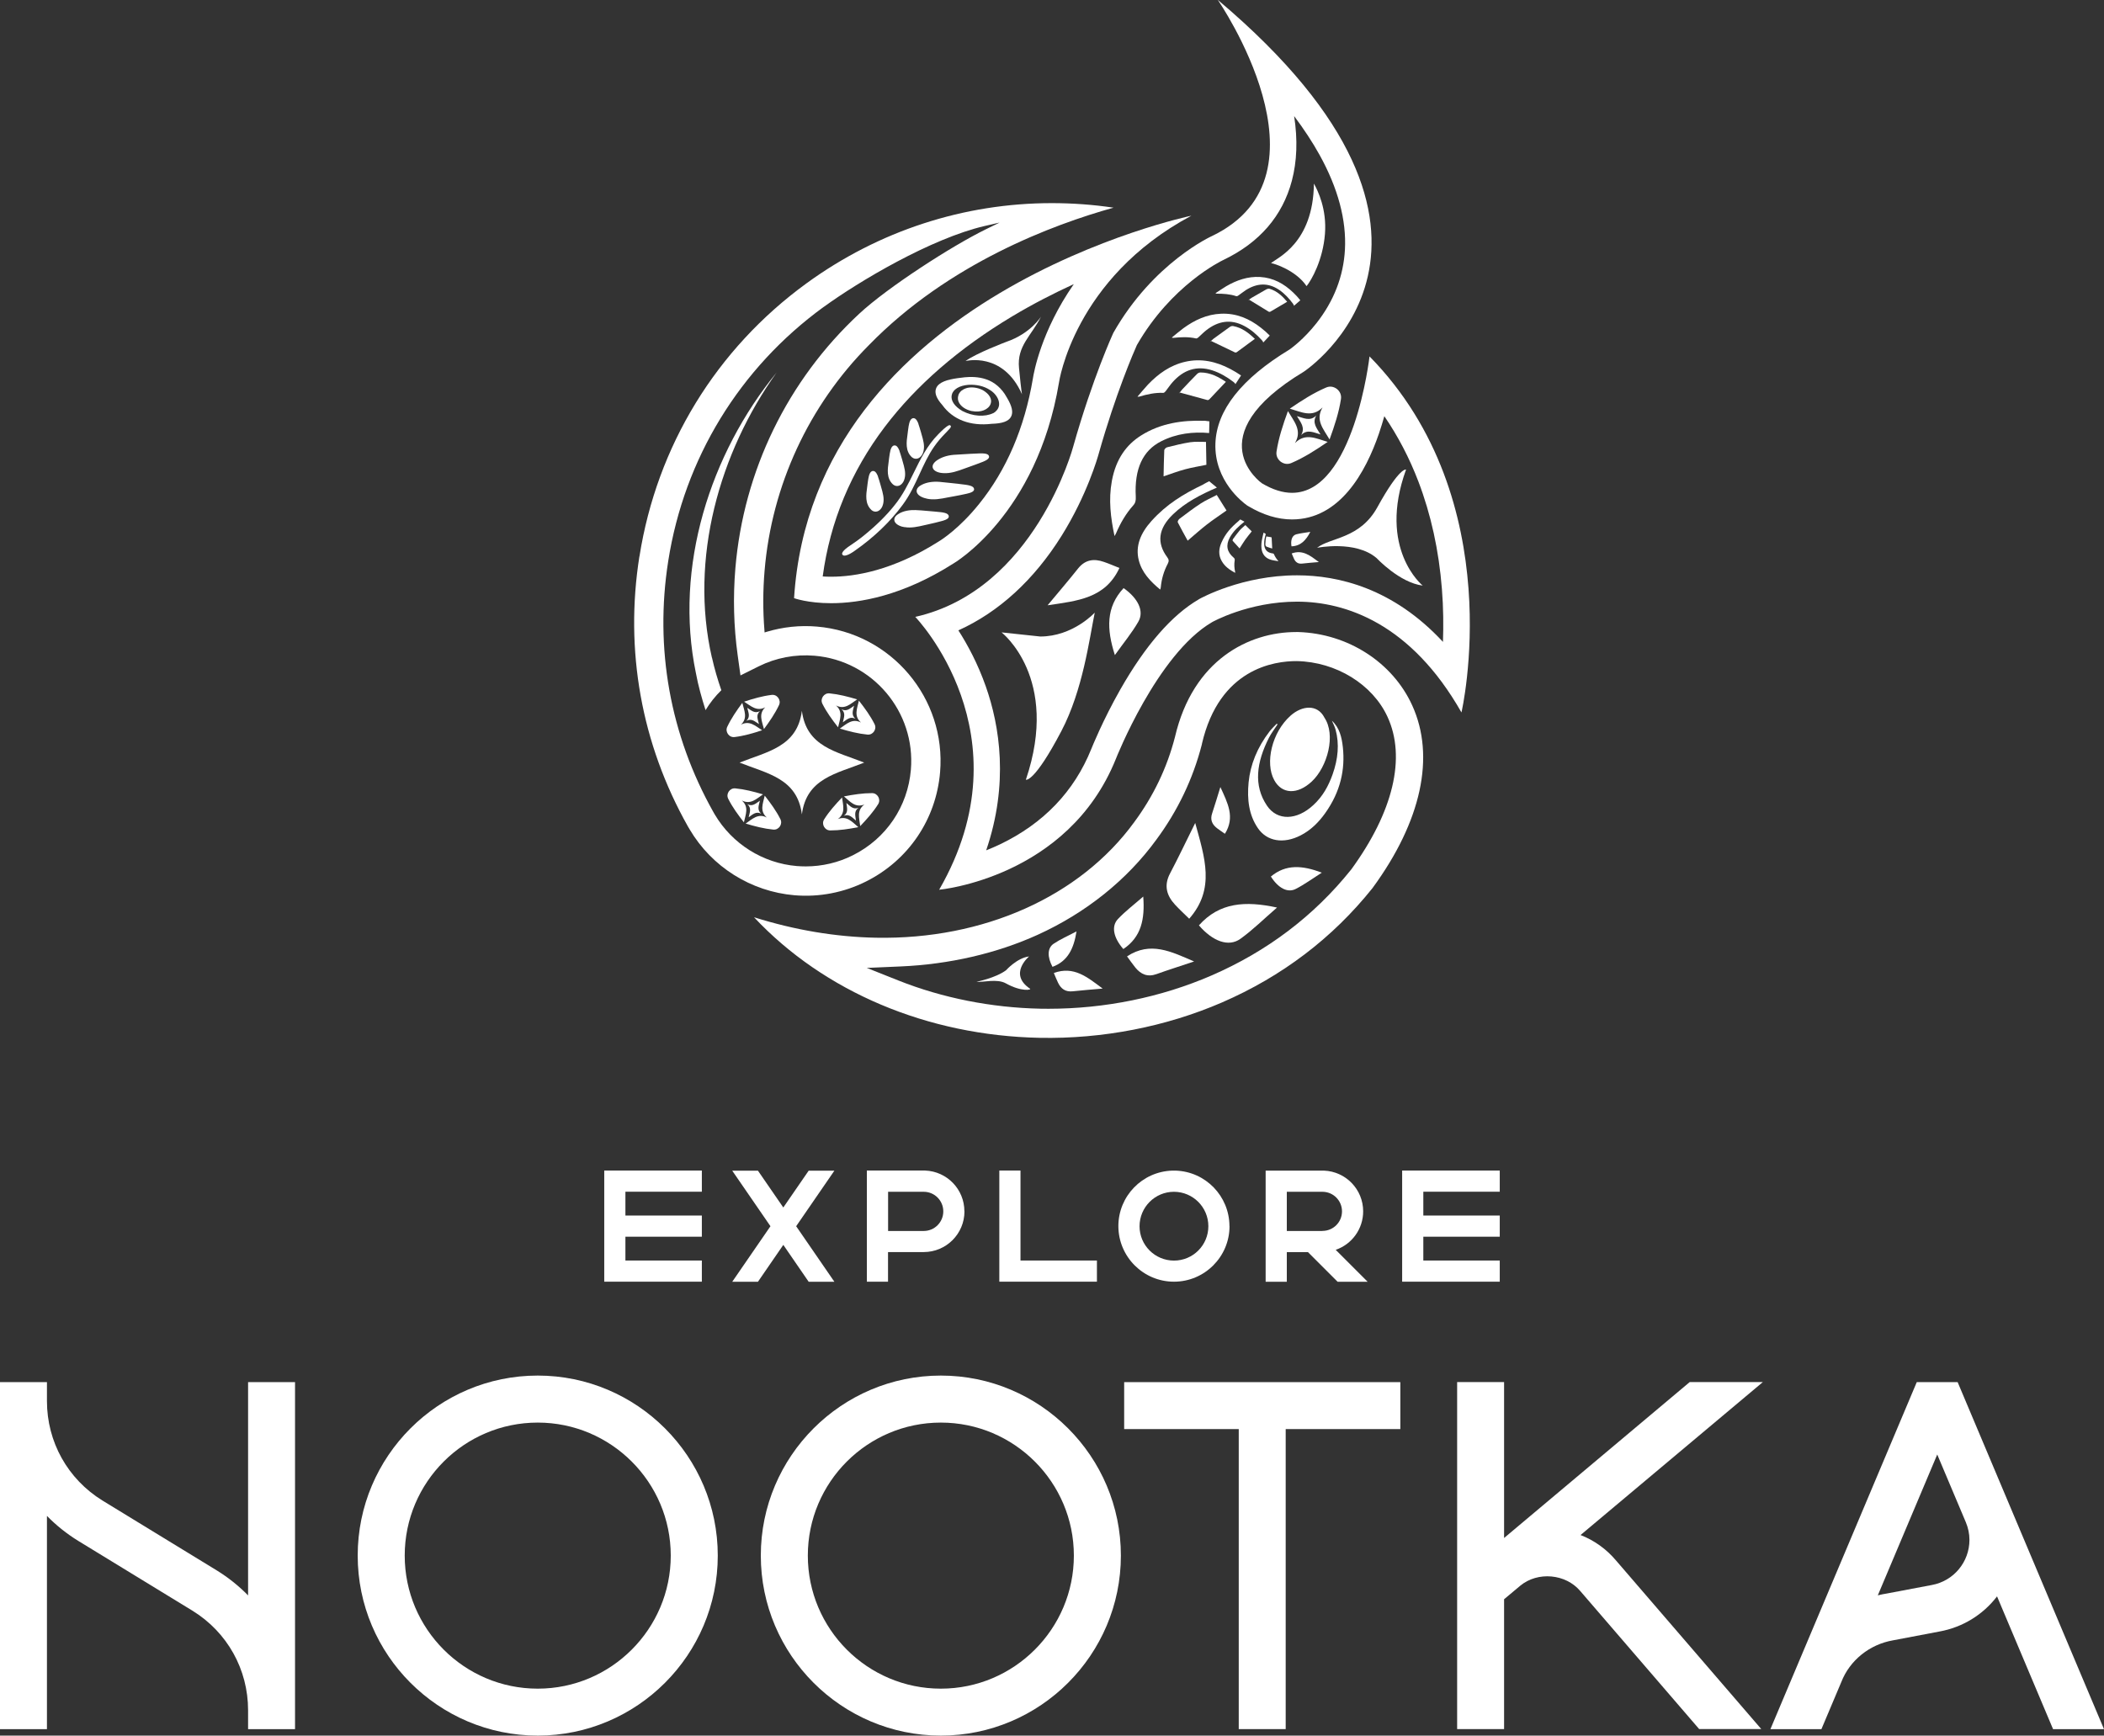
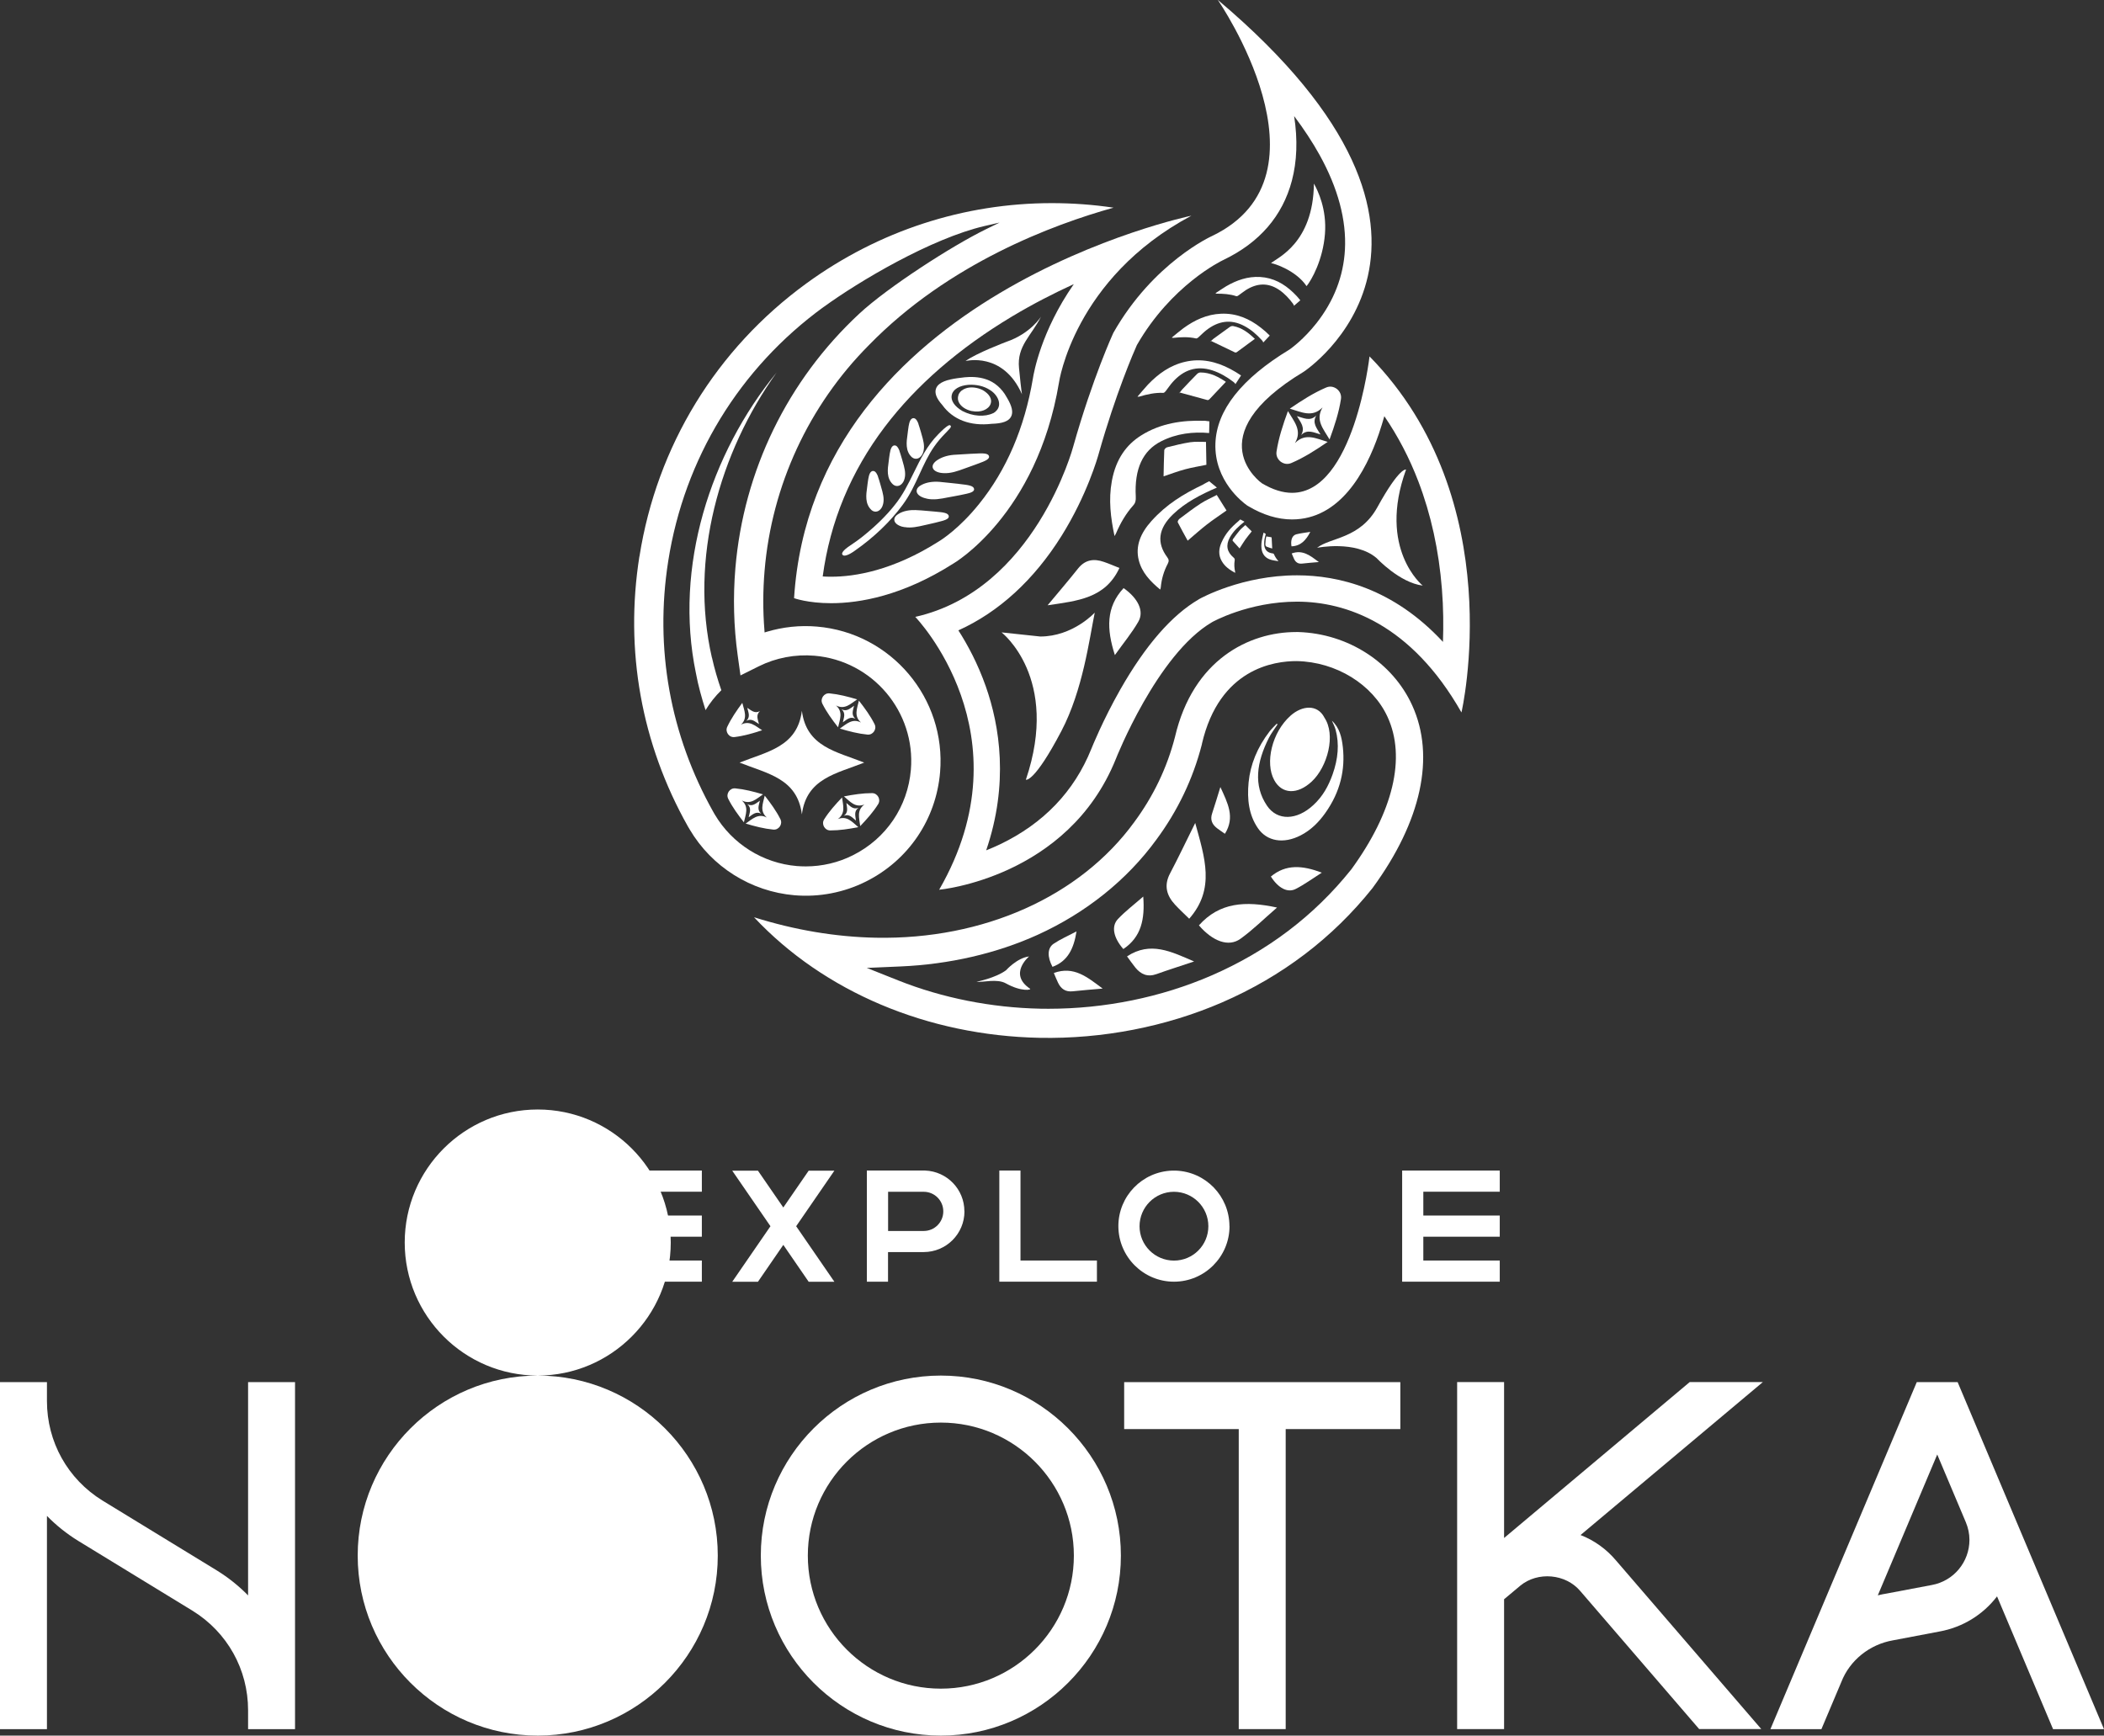
<svg xmlns="http://www.w3.org/2000/svg" id="Layer_2" data-name="Layer 2" viewBox="0 0 301.16 248.46">
  <rect x="0" y="0" width="301.16" height="248.46" fill="#333333" stroke="none" />
  <defs>
    <style>      .cls-1 {        fill: #fff;        stroke-width: 0px;      }    </style>
  </defs>
  <g id="Layer_1-2" data-name="Layer 1">
    <g>
      <g>
        <path class="cls-1" d="M35.51,197.86v30.53c-1.34-1.37-2.85-2.57-4.47-3.57l-16.39-10.02c-4.96-3.07-7.93-8.39-7.93-14.23v-2.71H0v49.68h6.72v-30.53c1.34,1.37,2.85,2.57,4.47,3.57l16.39,10.02c4.96,3.07,7.93,8.39,7.93,14.23v2.71h6.72v-49.68h-6.72Z" />
-         <path class="cls-1" d="M76.97,196.92c-14.21,0-25.77,11.56-25.77,25.77s11.56,25.77,25.77,25.77,25.77-11.56,25.77-25.77-11.56-25.77-25.77-25.77ZM76.97,241.74c-10.5,0-19.04-8.54-19.04-19.05s8.54-19.04,19.04-19.04,19.04,8.54,19.04,19.04-8.54,19.05-19.04,19.05Z" />
+         <path class="cls-1" d="M76.97,196.92c-14.21,0-25.77,11.56-25.77,25.77s11.56,25.77,25.77,25.77,25.77-11.56,25.77-25.77-11.56-25.77-25.77-25.77Zc-10.5,0-19.04-8.54-19.04-19.05s8.54-19.04,19.04-19.04,19.04,8.54,19.04,19.04-8.54,19.05-19.04,19.05Z" />
        <path class="cls-1" d="M134.67,196.92c-14.21,0-25.77,11.56-25.77,25.77s11.56,25.77,25.77,25.77,25.77-11.56,25.77-25.77-11.56-25.77-25.77-25.77ZM134.67,241.74c-10.5,0-19.04-8.54-19.04-19.05s8.54-19.04,19.04-19.04,19.04,8.54,19.04,19.04-8.54,19.05-19.04,19.05Z" />
        <polygon class="cls-1" points="160.91 197.86 160.91 204.58 177.31 204.58 177.31 247.53 184.03 247.53 184.03 204.58 200.44 204.58 200.44 197.86 160.91 197.86" />
        <path class="cls-1" d="M226.22,219.76l26.11-21.91h-10.47l-26.57,22.32v-22.32h-6.72v49.68h6.72v-18.59l2.33-1.95c2.49-2.05,6.48-1.7,8.57.77l17.02,19.76h8.89l-20.78-24.12c-1.38-1.64-3.12-2.89-5.08-3.65Z" />
        <path class="cls-1" d="M280.21,197.86h-5.85l-20.95,49.68h7.3l2.85-6.75c1.21-3.11,4.05-5.39,7.41-5.97l6.63-1.26c3.33-.6,6.25-2.41,8.25-5.03l8.02,19.01h7.29l-20.95-49.68ZM268.78,228.39l8.51-20.17,4.09,9.69c.34.81.52,1.66.52,2.53,0,3.17-2.26,5.89-5.38,6.46l-6.39,1.21c-.45.07-.9.16-1.34.27Z" />
      </g>
      <g>
        <path class="cls-1" d="M86.49,167.57h13.97v3.03h-10.94v3.41h10.94v3.03h-10.94v3.41h10.94v3.03h-13.97v-15.91Z" />
        <path class="cls-1" d="M119.43,183.49h-3.68l-3.63-5.28-3.63,5.28h-3.68l5.47-7.95-5.47-7.95h3.68l3.63,5.27,3.63-5.27h3.68l-5.47,7.95,5.47,7.95Z" />
        <path class="cls-1" d="M138.05,173.41c0,3.22-2.61,5.83-5.84,5.83h-5.1v4.24h-3.03v-15.91h8.13c.07,0,.14,0,.21,0,3.14.12,5.62,2.69,5.62,5.83ZM135.02,173.41c0-1.55-1.26-2.8-2.8-2.8h-5.1v5.61h5.1c1.55,0,2.8-1.26,2.8-2.8Z" />
        <path class="cls-1" d="M146.07,180.45h10.94v3.03h-13.97v-15.91h3.03v12.88Z" />
        <path class="cls-1" d="M175.99,175.53c0,4.39-3.57,7.95-7.95,7.95-4.39,0-7.95-3.57-7.96-7.95,0-4.3,3.42-7.82,7.72-7.95.08,0,.16,0,.23,0s.16,0,.23,0c4.3.13,7.71,3.65,7.72,7.95ZM168.04,170.61c-2.72,0-4.92,2.2-4.93,4.93,0,2.72,2.21,4.92,4.93,4.92s4.92-2.2,4.92-4.92c0-2.72-2.2-4.92-4.92-4.93Z" />
-         <path class="cls-1" d="M195.75,183.49h-4.29l-4.24-4.24h-3.03v4.24h-3.03v-15.91h8.13c.07,0,.14,0,.21,0,3.14.12,5.62,2.69,5.62,5.83,0,2.49-1.58,4.7-3.93,5.51l4.56,4.56ZM189.29,176.21c1.55,0,2.8-1.25,2.8-2.8,0-1.55-1.26-2.8-2.8-2.8h-5.1v5.61h5.1Z" />
        <path class="cls-1" d="M200.7,167.57h13.97v3.03h-10.94v3.41h10.94v3.03h-10.94v3.41h10.94v3.03h-13.97v-15.91Z" />
      </g>
      <g>
        <g>
          <path class="cls-1" d="M147.42,141.52c.33.18-1.18.52-3.45-.75-1.26-.7-3.27-.12-4.21-.22,0,0,2.72-.53,4.24-1.65,0,0,1.57-1.77,3.3-1.98,0,0-3,2.49.11,4.6" />
          <path class="cls-1" d="M163.65,128.34c-1.33,1.16-2.57,2.1-3.63,3.22-1,1.06-.62,2.71.77,4.3,2.57-1.72,3.1-4.28,2.85-7.51" />
          <g>
            <path class="cls-1" d="M150.84,139.28c.2.47.38.94.6,1.39.42.88,1.06,1.35,2.1,1.24,1.36-.15,2.72-.25,4.29-.39-2.19-1.63-4.12-3.28-6.99-2.23" />
            <path class="cls-1" d="M154.08,133.34c-1.19.63-2.28,1.1-3.25,1.75-.93.61-.94,1.9-.18,3.32,2.21-.82,3.05-2.63,3.44-5.07" />
          </g>
          <g>
            <g>
              <polygon class="cls-1" points="193.13 124.31 193.13 124.31 193.13 124.31 193.13 124.31" />
              <path class="cls-1" d="M162.36,117.68c-7.75,10.66-21.57,16.85-36.97,16.56-5.74-.11-11.61-1.09-17.46-2.93,10.01,10.67,24.84,16.95,40.91,17.26,9,.17,18.01-1.58,26.06-5.06,8.61-3.73,15.86-9.24,21.55-16.37l.03-.04c6.98-9.53,8.99-18.81,5.66-26.12-2.8-6.16-9.2-10.28-16.3-10.5h-.15s-.05,0-.05,0c-.04,0-.09,0-.13,0-6.71,0-14.75,3.94-17.33,15.03-1.13,4.39-3.09,8.48-5.83,12.18ZM172.04,106.48c2.5-10.77,10.34-11.86,13.59-11.84,5.61.11,10.83,3.32,12.97,7.97,2.69,5.82.84,13.6-5.21,21.89l-.03.03c-5.27,6.58-11.98,11.66-19.96,15.12-7.2,3.12-15.24,4.76-23.32,4.76-.38,0-.77,0-1.15-.01-7-.14-14.03-1.53-20.34-4.04l-4.52-1.8,4.85-.21c6.95-.3,13.73-1.86,19.61-4.53,6.91-3.14,12.78-7.85,16.98-13.61,3.06-4.13,5.25-8.71,6.51-13.61l.03-.13Z" />
            </g>
            <path class="cls-1" d="M189.55,102.7c1.71,2.48.46,7.08-1.79,9.18-2.05,1.91-4.27,1.82-5.37-.2-1.35-2.46-.34-6.87,2.36-9.25,1.62-1.43,3.8-1.65,4.81.27" />
            <path class="cls-1" d="M190.65,103.18c1.09,1,1.4,2.35,1.56,3.77.35,3.2-.33,6.37-2.52,9.45-.91,1.28-2.04,2.43-3.52,3.19-2.48,1.27-4.83.84-6.11-1.02-1.31-1.9-1.57-4.15-1.34-6.56.25-2.56,1.24-5.01,3-7.3.3-.39.68-.74,1.02-1.1.04.03.09.05.13.08-.42.64-.9,1.27-1.24,1.93-1.77,3.49-2.25,6.81-.27,9.73,1.47,2.17,4.25,2.11,6.63-.1,1.39-1.28,2.18-2.79,2.75-4.38.79-2.22.99-4.37.43-6.42-.12-.44-.34-.84-.52-1.26" />
            <path class="cls-1" d="M170.22,131.52c-.68-.67-1.37-1.3-2.01-1.99-1.24-1.33-1.64-2.78-.73-4.5,1.19-2.26,2.29-4.58,3.6-7.22,1.35,4.94,2.91,9.42-.86,13.71" />
            <path class="cls-1" d="M182.79,129.92c-1.91,1.65-3.48,3.22-5.26,4.49-1.69,1.2-3.96.34-5.92-1.94,2.94-3.3,6.66-3.53,11.18-2.55" />
            <path class="cls-1" d="M161.32,136.91c.4.54.77,1.08,1.18,1.59.8.99,1.77,1.41,3.06.94,1.69-.61,3.4-1.14,5.36-1.8-3.29-1.42-6.25-2.93-9.6-.73" />
            <path class="cls-1" d="M175.33,119.36c-.38-.27-.77-.52-1.13-.8-.7-.54-1.01-1.21-.7-2.12.4-1.19.75-2.39,1.18-3.77,1.04,2.28,2.14,4.32.65,6.69" />
            <path class="cls-1" d="M189.19,124.93c-1.35.86-2.49,1.7-3.73,2.33-1.18.6-2.52-.15-3.55-1.78,2.16-1.8,4.52-1.6,7.28-.56" />
          </g>
        </g>
        <g>
          <path class="cls-1" d="M201.26,67.22s-.91-.41-4.1,5.38c-2.51,4.56-6.71,4.31-8.64,5.82,0,0,5.52-1.12,8.54,1.49,0,0,3.27,3.51,6.58,3.92,0,0-6.5-5.24-2.38-16.61" />
          <path class="cls-1" d="M188.08,26.3c.55.99,1.85,3.64,1.57,7.19-.29,3.72-1.91,6.59-2.63,7.47-1.52-2.26-4.67-3.26-5.09-3.29.91-.79,6.03-2.84,6.14-11.37Z" />
          <g>
            <path class="cls-1" d="M172.62,63.26c.02,1.16.04,2.21.06,3.28-1.01.21-2.03.37-3.04.64-1.01.27-1.99.64-3.09,1.01.03-1.26.04-2.5.1-3.74,0-.15.25-.38.41-.42,1.09-.27,2.19-.55,3.29-.72.74-.11,1.49-.04,2.27-.05" />
            <path class="cls-1" d="M172.32,60.23c.37.01.46.07.79.09l-.04,1.67c-2.27-.2-4.63.05-6.86,1.18-2.65,1.33-3.85,3.97-3.64,7.91.03.56-.04.92-.38,1.29-.98,1.1-1.79,2.44-2.44,3.97-.05.12-.12.22-.22.4-.55-2.61-.88-5.18-.38-7.9.59-3.19,2.12-5.19,4.15-6.48,2.85-1.81,6.04-2.22,9.02-2.12" />
          </g>
          <g>
            <path class="cls-1" d="M174.16,70.85c.49.79.94,1.5,1.4,2.23-.94.67-1.92,1.31-2.83,2.02-.91.71-1.77,1.48-2.73,2.3-.48-.88-.97-1.74-1.42-2.63-.05-.11.1-.39.25-.5,1-.75,2-1.52,3.05-2.2.71-.46,1.5-.8,2.28-1.21" />
            <path class="cls-1" d="M172.29,69.31c.37-.18.47-.28.79-.42l1.1.91c-2.28.99-4.48,2.1-6.27,3.82-2.12,2.03-2.38,4.08-.83,6.16.22.3.27.53.08.9-.58,1.09-.9,2.22-1.01,3.39,0,.09-.04.18-.08.33-1.43-1.18-2.63-2.45-3.07-4.2-.52-2.05.28-3.91,1.81-5.61,2.15-2.39,4.54-3.86,7.47-5.26" />
          </g>
          <g>
            <path class="cls-1" d="M178.26,75.17c.32.32.62.61.91.9-.3.38-.62.76-.91,1.16-.28.4-.53.82-.83,1.28-.33-.36-.66-.71-.98-1.08-.04-.04-.01-.19.03-.25.32-.43.63-.86.97-1.26.23-.27.52-.49.79-.74" />
            <path class="cls-1" d="M177.25,74.62c.13-.11.16-.17.28-.26l.6.32c-.82.64-1.59,1.34-2.1,2.27-.6,1.1-.42,2.06.54,2.87.14.12.19.22.16.4-.09.54-.06,1.09.06,1.63,0,.04,0,.09.01.16-.78-.42-1.47-.9-1.91-1.66-.52-.89-.45-1.8-.04-2.71.56-1.27,1.36-2.14,2.4-3.02" />
          </g>
          <g>
            <path class="cls-1" d="M181.26,76.79c.25.04.48.08.71.12.02,0,.05.04.05.07.03.51.05,1.02.08,1.54-.11-.03-.25-.07-.38-.11-.11-.03-.21-.09-.31-.11-.22-.05-.29-.19-.29-.4,0-.32.06-.85.14-1.1" />
            <path class="cls-1" d="M180.86,76.24h0l.32.2c-.14.47-.25.96-.23,1.46.01.31.08.6.27.85.25.32.59.43.98.48.05,0,.11.04.13.07.16.37.37.71.65,1.01-.02.01-.03.02-.03.02-.35-.06-.71-.1-1.05-.2-.79-.24-1.23-.79-1.33-1.6-.06-.5,0-1,.11-1.49.06-.25.11-.56.19-.8" />
          </g>
          <g>
            <path class="cls-1" d="M175.48,54.65c-.82.87-1.6,1.71-2.39,2.53-.06.06-.19.11-.27.09-1.33-.36-2.66-.73-3.99-1.09-.03.06-.06.11-.08.17.16-.2.3-.42.47-.6.7-.75,1.41-1.49,2.13-2.22.12-.12.32-.21.48-.21,1.4,0,2.57.63,3.65,1.35" />
            <path class="cls-1" d="M177.64,53.75l-.81,1.25c-.03-.1-.11-.2-.27-.32-.93-.71-1.92-1.3-3.03-1.66-2.27-.73-4.14-.05-5.68,1.68-.37.41-.67.88-1.01,1.31-.08.1-.22.23-.32.23-1.2-.05-2.35.21-3.49.55-.03.01-.08,0-.22,0,.53-.61.99-1.19,1.5-1.73,1.49-1.56,3.19-2.78,5.34-3.27,2.28-.52,4.42-.04,6.45,1.03.68.36.91.52,1.56.94" />
          </g>
          <g>
            <path class="cls-1" d="M179.63,48.5c-.9.66-1.75,1.29-2.6,1.91-.06.05-.19.07-.26.04-1.16-.55-2.31-1.11-3.46-1.66-.03.05-.07.09-.1.14.18-.16.34-.33.53-.47.77-.56,1.53-1.12,2.31-1.67.13-.09.33-.14.47-.11,1.28.24,2.24,1.01,3.11,1.84" />
            <path class="cls-1" d="M181.76,48.03l-.95,1.01c0-.1-.07-.2-.19-.34-.73-.8-1.53-1.51-2.49-2.02-1.95-1.05-3.77-.73-5.46.59-.4.31-.76.69-1.14,1.03-.09.08-.24.17-.33.15-1.09-.25-2.18-.2-3.28-.08-.03,0-.07-.01-.2-.04.58-.47,1.1-.92,1.65-1.33,1.62-1.18,3.38-2.01,5.42-2.09,2.17-.09,4.04.7,5.71,2.02.56.44.75.62,1.26,1.12" />
          </g>
          <g>
-             <path class="cls-1" d="M184.24,43.2c-.83.49-1.62.96-2.41,1.42-.06.03-.17.04-.23,0-.95-.57-1.89-1.16-2.84-1.74-.03.04-.07.07-.1.11.17-.12.32-.26.5-.36.71-.42,1.42-.83,2.14-1.23.12-.06.29-.09.42-.06,1.08.32,1.85,1.07,2.52,1.86" />
            <path class="cls-1" d="M186.12,42.99l-.91.79c0-.08-.04-.18-.14-.31-.56-.75-1.19-1.44-1.97-1.97-1.59-1.08-3.19-.97-4.76.02-.38.24-.71.53-1.08.78-.08.06-.22.13-.3.1-.92-.31-1.87-.36-2.82-.36-.03,0-.06-.02-.17-.06.55-.35,1.03-.7,1.54-1,1.5-.87,3.09-1.43,4.86-1.33,1.88.11,3.42.96,4.75,2.24.45.43.59.6.99,1.08" />
          </g>
          <path class="cls-1" d="M146.85,111.62s1.16.49,5.07-6.96c3.08-5.87,4-13.15,4.78-16.96,0,0-3.12,3.42-7.8,3.42,0,0-1.3-.15-5.54-.59,0,0,8.42,6.5,3.48,21.09" />
          <g>
            <path class="cls-1" d="M185.36,63.42c1.07-1.81-.14-3.08-1.01-4.57-.71,1.95-1.33,3.83-1.63,5.78-.09.59.14,1.09.58,1.45.46.34,1,.44,1.55.2,1.82-.78,3.48-1.85,5.19-3.02-1.65-.48-3.19-1.33-4.67.16" />
            <path class="cls-1" d="M189.3,58.34c-1.07,1.81.14,3.08,1.01,4.57.71-1.95,1.33-3.83,1.63-5.78.09-.59-.14-1.09-.58-1.45-.46-.34-1-.44-1.55-.2-1.82.78-3.48,1.85-5.19,3.02,1.65.48,3.19,1.33,4.67-.16" />
            <path class="cls-1" d="M189.01,62.19c-.98-.28-1.89-.79-2.77.09.63-1.07-.08-1.83-.6-2.71.98.28,1.89.79,2.77-.09-.63,1.07.08,1.83.6,2.71" />
          </g>
          <g>
            <path class="cls-1" d="M160.23,81.31c-.75-.3-1.48-.62-2.22-.87-1.45-.51-2.7-.32-3.72.97-1.34,1.69-2.75,3.33-4.34,5.24,4.27-.64,8.25-.97,10.28-5.34" />
            <path class="cls-1" d="M159.58,93.78c1.23-1.73,2.43-3.17,3.35-4.77.88-1.51-.02-3.35-2.1-4.82-2.54,2.73-2.44,5.87-1.25,9.59" />
          </g>
          <g>
            <path class="cls-1" d="M184.89,79.23c.11.26.21.52.33.77.23.49.59.75,1.17.68.75-.09,1.51-.14,2.39-.22-1.22-.9-2.3-1.81-3.89-1.23" />
            <path class="cls-1" d="M187.56,76.14c-.74.12-1.39.19-2.02.35-.59.16-.83.84-.68,1.72,1.31-.05,2.07-.85,2.7-2.08" />
          </g>
          <path class="cls-1" d="M185.24,16.62c1.41,1.88,2.62,3.72,3.63,5.54,2.65,4.78,3.87,9.35,3.64,13.58-.21,3.81-1.58,7.35-4.08,10.53-1.78,2.26-3.55,3.56-3.86,3.77-6.86,4.16-10.43,8.67-10.6,13.43-.19,5.39,3.99,8.49,4.46,8.83l.11.08.12.07c2.11,1.26,4.22,1.91,6.27,1.91,6.82,0,10.54-6.71,12.46-12.33.28-.82.53-1.64.76-2.45,1.96,2.87,3.59,5.99,4.87,9.34,1.8,4.71,2.94,9.89,3.37,15.39.22,2.76.23,5.32.15,7.58-7.12-7.68-14.97-9.53-20.89-9.53-7.87,0-13.77,3.27-14.02,3.41h-.02s-.02.03-.02.03c-3.85,2.24-7.63,6.58-11.23,12.9-2.5,4.4-4.03,8.21-4.16,8.53-2.45,6.08-6.85,10.67-13.08,13.65-.67.32-1.33.6-1.96.85,3.26-9.56,1.94-17.8-.06-23.48-1.14-3.24-2.6-5.95-3.92-8.01,5.78-2.61,10.82-7.21,14.78-13.55,3.65-5.85,5.16-11.22,5.31-11.75,2.43-8.61,5.03-14.58,5.46-15.54,4.91-8.56,12.02-12.01,12.33-12.16h.02s.06-.04.06-.04c5.15-2.47,8.43-6.28,9.77-11.31.74-2.8.85-5.89.33-9.27M174.32,0s17.3,25.08-.82,33.78c0,0-8.42,3.77-14.15,13.89,0,0-2.96,6.43-5.73,16.25,0,0-5.45,20.53-22.61,24.39,0,0,16.26,16.79,3.42,39.06,0,0,18.44-1.67,25.3-18.75,0,0,5.89-14.97,13.77-19.56,0,0,5.19-2.93,12.15-2.93s16.31,3.13,23.54,15.86c0,0,7.07-30.35-13.16-50.97,0,0-2.22,19.53-11.09,19.53-1.29,0-2.73-.42-4.32-1.37,0,0-9.45-6.66,6-15.97,0,0,28.56-18.74-12.31-53.23h0Z" />
        </g>
        <g>
          <path class="cls-1" d="M123.7,109.17c-3.96,1.58-8.26,2.25-8.92,7.41-.66-5.16-4.96-5.83-8.92-7.41,3.96-1.58,8.26-2.25,8.92-7.41.66,5.16,4.96,5.83,8.92,7.41" />
          <path class="cls-1" d="M91.52,79.66c-2.12,13.45.28,26.81,6.94,38.64.09.16.18.31.26.44,3.17,5.37,8.78,8.89,15,9.42,3.55.3,7.1-.39,10.26-1.98,6.06-3.04,10.01-8.89,10.58-15.63.89-10.6-7.01-19.95-17.62-20.85-2.45-.21-4.87.05-7.21.75l-.29.09-.02-.31c-.23-2.83-.22-5.71.02-8.54,1.02-12.17,6.32-23.63,14.92-32.27,11.4-11.72,26.41-17.29,35.03-19.69-2.95-.44-5.91-.65-8.84-.65-12.56,0-24.76,3.95-35.11,11.48-12.93,9.41-21.42,23.3-23.91,39.1ZM117.89,43.95c5.06-3.68,15.37-9.81,23.06-11.6l2.13-.49-1.96.96c-4.89,2.39-14.08,8.32-18.14,12.1-10.25,9.53-16.54,22.46-17.72,36.42-.35,4.17-.24,8.36.33,12.47l.4,2.88,2.61-1.3c2.47-1.23,5.23-1.75,7.99-1.52,8.3.7,14.49,8.02,13.79,16.32-.44,5.28-3.54,9.86-8.29,12.24-2.1,1.06-4.42,1.6-6.76,1.6-.42,0-.85-.02-1.27-.05-4.87-.41-9.26-3.17-11.76-7.4-.06-.11-.13-.22-.19-.33-6.19-11.01-8.43-23.43-6.46-35.94,2.31-14.69,10.21-27.61,22.23-36.36Z" />
          <g>
            <path class="cls-1" d="M119.66,100.99c1.26.64,2.07-.22,3.03-.87-1.34-.4-2.62-.73-3.95-.86-.4-.04-.73.14-.95.45-.21.32-.25.69-.07,1.05.6,1.19,1.38,2.26,2.24,3.36.25-1.13.76-2.2-.3-3.13" />
            <path class="cls-1" d="M123.24,103.43c-1.26-.64-2.07.22-3.03.87,1.34.4,2.62.73,3.95.86.4.04.73-.14.95-.45.21-.32.25-.69.07-1.05-.6-1.19-1.38-2.26-2.24-3.36-.25,1.13-.76,2.2.3,3.13" />
            <path class="cls-1" d="M120.64,103.4c.15-.67.45-1.3-.18-1.86.75.38,1.22-.13,1.79-.51-.15.67-.45,1.3.18,1.86-.75-.38-1.22.13-1.79.51" />
          </g>
          <g>
            <path class="cls-1" d="M106.18,114.59c1.26.64,2.07-.22,3.03-.87-1.34-.4-2.62-.73-3.95-.86-.4-.04-.73.14-.95.45-.21.32-.25.69-.07,1.05.6,1.19,1.38,2.26,2.24,3.36.25-1.13.76-2.2-.3-3.13" />
            <path class="cls-1" d="M109.76,117.03c-1.26-.64-2.07.22-3.03.87,1.34.4,2.62.73,3.95.86.4.04.73-.14.95-.45.21-.32.25-.69.07-1.05-.6-1.19-1.38-2.26-2.24-3.36-.25,1.13-.76,2.2.3,3.13" />
            <path class="cls-1" d="M107.16,116.99c.15-.67.45-1.3-.18-1.86.75.38,1.22-.13,1.79-.51-.15.67-.45,1.3.18,1.86-.75-.38-1.22.13-1.79.51" />
          </g>
          <g>
            <path class="cls-1" d="M119.93,117.25c1.14-.83.74-1.94.6-3.09-.96,1.01-1.85,2-2.56,3.13-.21.34-.21.71-.03,1.05.19.33.5.54.9.54,1.33,0,2.64-.2,4.02-.47-.89-.74-1.61-1.67-2.93-1.16" />
            <path class="cls-1" d="M123.73,115.17c-1.14.83-.74,1.94-.6,3.09.96-1.01,1.85-2,2.56-3.13.21-.34.21-.71.03-1.05-.19-.33-.5-.54-.9-.54-1.33,0-2.64.2-4.02.47.89.74,1.61,1.67,2.93,1.16" />
            <path class="cls-1" d="M122.52,117.47c-.53-.44-.96-.99-1.73-.69.68-.49.44-1.15.36-1.83.53.44.96.99,1.73.69-.68.49-.44,1.15-.36,1.83" />
          </g>
          <g>
            <path class="cls-1" d="M106.04,103.76c1.03-.96.49-2.02.21-3.14-.83,1.13-1.58,2.22-2.15,3.42-.17.36-.12.73.1,1.05.23.31.56.47.96.42,1.32-.16,2.6-.53,3.93-.97-.98-.62-1.81-1.46-3.05-.79" />
-             <path class="cls-1" d="M109.56,101.23c-1.03.96-.49,2.02-.21,3.14.83-1.13,1.58-2.22,2.15-3.42.17-.36.12-.73-.1-1.05-.23-.31-.56-.47-.96-.42-1.32.16-2.6.53-3.93.97.98.62,1.81,1.46,3.05.79" />
            <path class="cls-1" d="M108.64,103.66c-.58-.37-1.07-.87-1.81-.47.61-.57.29-1.2.13-1.86.58.37,1.07.87,1.81.47-.61.57-.29,1.2-.13,1.86" />
          </g>
          <path class="cls-1" d="M101.91,94.14c.35,1.58.81,3.14,1.34,4.67-.87.85-1.63,1.81-2.26,2.85-.55-1.74-1.05-3.5-1.38-5.3-3.16-15.22,2.06-31.43,11.56-43.04-8.21,11.46-12.51,26.68-9.27,40.83Z" />
        </g>
        <g>
          <path class="cls-1" d="M129.5,75.46c.93.16,1.88-.06,2.79-.27.24-.06.47-.11.71-.16.58-.13,1.19-.27,1.8-.44l.11-.03c.32-.1.68-.2.85-.45.01-.02.02-.04.03-.07v-.02s.02-.08.02-.12c-.06-.47-.78-.56-1.86-.65-.17-.01-.34-.03-.41-.04,0,0-.02,0-.03,0-.26-.02-.53-.04-.79-.07-.55-.05-1.12-.1-1.69-.12-.73-.02-1.72.07-2.5.6-.07.05-.13.1-.2.15-.36.33-.36.64-.29.84.18.53,1,.81,1.46.86" />
          <path class="cls-1" d="M124.74,73.02c.26.22.57.28.86.18.45-.16.73-.66.81-1.06.19-.78-.05-1.6-.28-2.39-.03-.09-.06-.19-.08-.29l-.07-.24c-.09-.32-.19-.66-.31-.99v-.04c-.12-.27-.25-.6-.52-.73-.02,0-.03-.01-.05-.02h-.03s-.07-.02-.1-.02c-.09,0-.17.03-.24.08-.34.23-.43.93-.52,1.55-.02.15-.04.29-.05.36,0,0,0,.02,0,.03-.01.1-.03.21-.04.31-.15,1.06-.34,2.38.62,3.26" />
          <path class="cls-1" d="M127.82,69.35c.26.22.57.28.86.18.45-.16.73-.66.81-1.06.19-.78-.05-1.6-.28-2.39-.03-.09-.06-.19-.08-.29l-.07-.23c-.1-.33-.19-.66-.31-.99v-.04c-.12-.27-.25-.6-.52-.73-.02,0-.03-.01-.05-.02h-.03s-.07-.02-.1-.02c-.09,0-.17.03-.24.08-.34.23-.43.93-.52,1.55-.02.15-.04.29-.05.36,0,0,0,.02,0,.03-.01.1-.03.21-.04.31-.15,1.06-.34,2.38.62,3.26" />
          <path class="cls-1" d="M134.11,65.9c-.63.45-.67.84-.59,1.09.16.5.91.73,1.56.74,1.02.06,2.01-.3,2.96-.65.26-.09.52-.19.78-.28.54-.19,1.17-.42,1.81-.67l.1-.04c.32-.14.68-.29.81-.56.01-.02.02-.05.03-.07v-.02s.01-.09,0-.13c-.13-.45-.87-.44-2.07-.37-.2.01-.38.02-.47.02,0,0-.02,0-.03,0-.28.02-.55.03-.83.05-.54.03-1.11.06-1.66.1-.95.08-1.75.35-2.38.78-.01,0-.02.02-.03.02" />
          <path class="cls-1" d="M130.52,65.45c.26.22.57.28.86.18.45-.16.73-.66.81-1.06.19-.78-.05-1.6-.28-2.39-.03-.09-.06-.19-.08-.29l-.07-.23c-.1-.33-.19-.66-.31-.99v-.04c-.12-.27-.25-.6-.52-.73-.02,0-.03-.01-.05-.02h-.03s-.07-.02-.1-.02c-.09,0-.17.03-.24.08-.34.23-.44.93-.52,1.55-.02.15-.04.29-.05.36,0,0,0,.02,0,.03-.01.1-.03.21-.04.31-.15,1.06-.34,2.38.62,3.26" />
          <path class="cls-1" d="M132.63,71.38c1,.23,2.03.03,3.03-.17.27-.05.54-.11.82-.15.56-.1,1.23-.23,1.89-.38l.11-.03c.34-.08.72-.18.89-.42.01-.02.03-.04.04-.07v-.02s.03-.08.02-.13c-.06-.47-.79-.58-1.98-.71-.19-.02-.38-.04-.46-.06,0,0-.02,0-.03,0-.28-.03-.55-.06-.83-.09-.54-.06-1.1-.12-1.66-.17-.97-.07-1.82.06-2.51.41-.11.05-.2.11-.28.16-.44.3-.5.61-.47.83.08.52.78.87,1.42.99" />
          <g>
            <path class="cls-1" d="M141.95,60.67c1.53-.04,2.41-.36,2.76-1,.35-.64.16-1.52-.6-2.78l-.02-.03c-.67-1.24-1.74-2.17-2.94-2.56-1.09-.38-2.26-.37-3.06-.29-1.44.16-2.87.36-3.63.97-.22.17-.38.38-.47.62-.25.65.04,1.43.89,2.38,1.51,2.1,4.02,3.05,7.06,2.69M141.67,55.81c.8.48,1.34,1.29,1.34,2.02,0,.45-.2.83-.57,1.14-.08.06-.16.12-.25.17h-.02c-1.22.59-2.95.46-4.41-.3-1.13-.65-1.71-1.51-1.53-2.3.17-.79,1.09-1.35,2.37-1.45,1.17-.07,2.23.18,3.07.72" />
            <path class="cls-1" d="M137.68,55.88c-.21.17-.38.38-.49.64v.03c-.14.4-.1.81.13,1.18.4.66,1.22,1.01,1.8,1.12h.04c1.2.24,2.32-.2,2.63-1.02.26-.69-.17-1.44-1.14-1.99-.77-.39-1.71-.49-2.4-.25-.21.07-.4.17-.56.3" />
          </g>
          <path class="cls-1" d="M120.76,79.53s.02,0,.03,0c.49.1,1.51-.65,1.52-.66,2.77-1.93,5.16-4.22,6.91-6.62,1.01-1.36,1.71-2.88,2.39-4.36.62-1.35,1.25-2.74,2.12-3.98.46-.66,1.01-1.3,1.62-1.92.05-.06.13-.13.21-.22.38-.39.55-.57.55-.72,0-.06-.04-.12-.1-.16-.06-.03-.14-.04-.21,0-.21.1-.46.29-.71.51-.27.24-.53.51-.75.73l-.04.04c-1.59,1.6-2.57,3.59-3.51,5.51-.79,1.61-1.61,3.27-2.78,4.69-1.11,1.4-2.57,2.84-4.34,4.28-.65.53-1.37,1.05-2.13,1.55-.01,0-1.08.71-1,1.11.02.1.1.18.22.22" />
          <path class="cls-1" d="M146.29,56.44s-.07-.08-.43-3.74c-.32-3.19,1.75-4.59,3.16-7.39,0,0-1.48,2.43-4.96,3.62,0,0-4.37,1.65-5.86,2.76,0,0,5.35-1.41,8.08,4.74" />
          <path class="cls-1" d="M153.69,40.69c-4.68,6.72-5.72,12.7-5.84,13.47-1.19,7.07-3.78,13.12-7.71,17.99-2.83,3.52-5.39,5.12-5.59,5.25l-.04.02-.09.06c-6.6,4.2-12.05,5.08-15.45,5.08-.43,0-.84-.01-1.21-.04,1.05-7.83,4.04-15.02,8.89-21.42,4.51-5.95,10.64-11.26,18.23-15.81,2.99-1.79,5.97-3.31,8.8-4.61M170.52,30.88s-54.09,11.25-56.86,54.75c0,0,1.95.72,5.31.72,4.07,0,10.21-1.05,17.48-5.67,0,0,11.95-6.89,15.13-25.92,0,0,2.12-14.9,18.93-23.87h0Z" />
        </g>
      </g>
    </g>
  </g>
</svg>